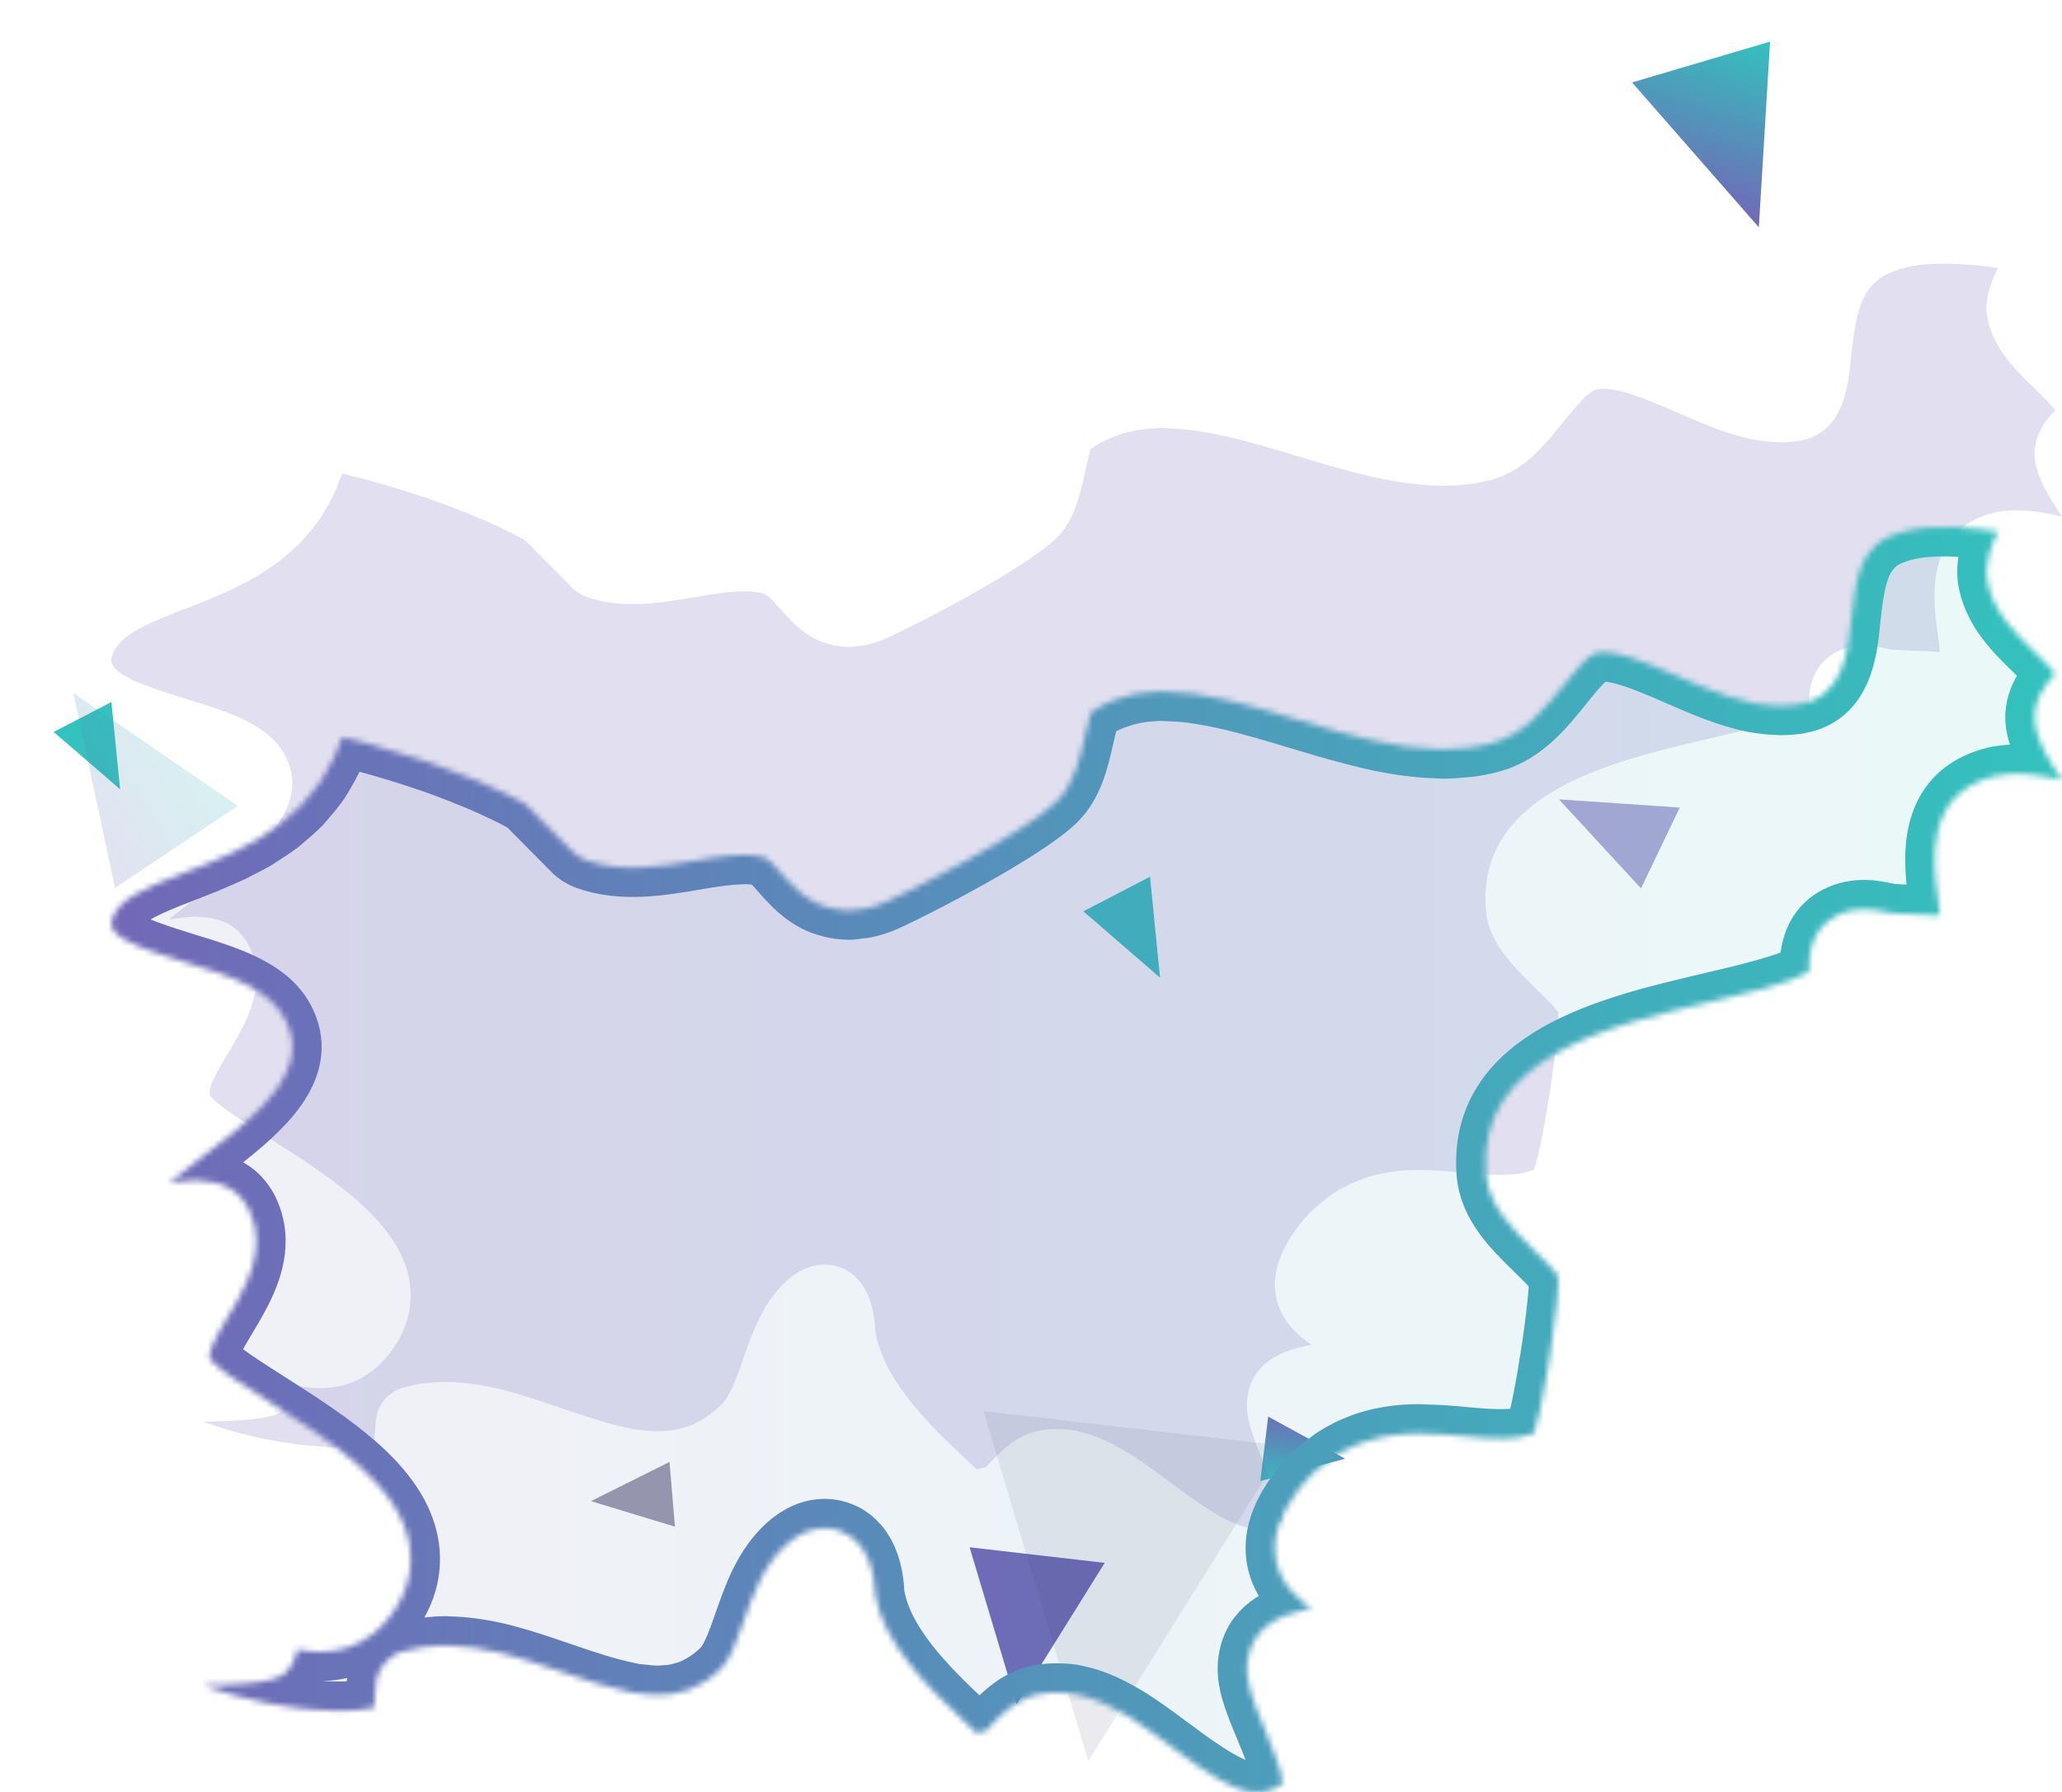
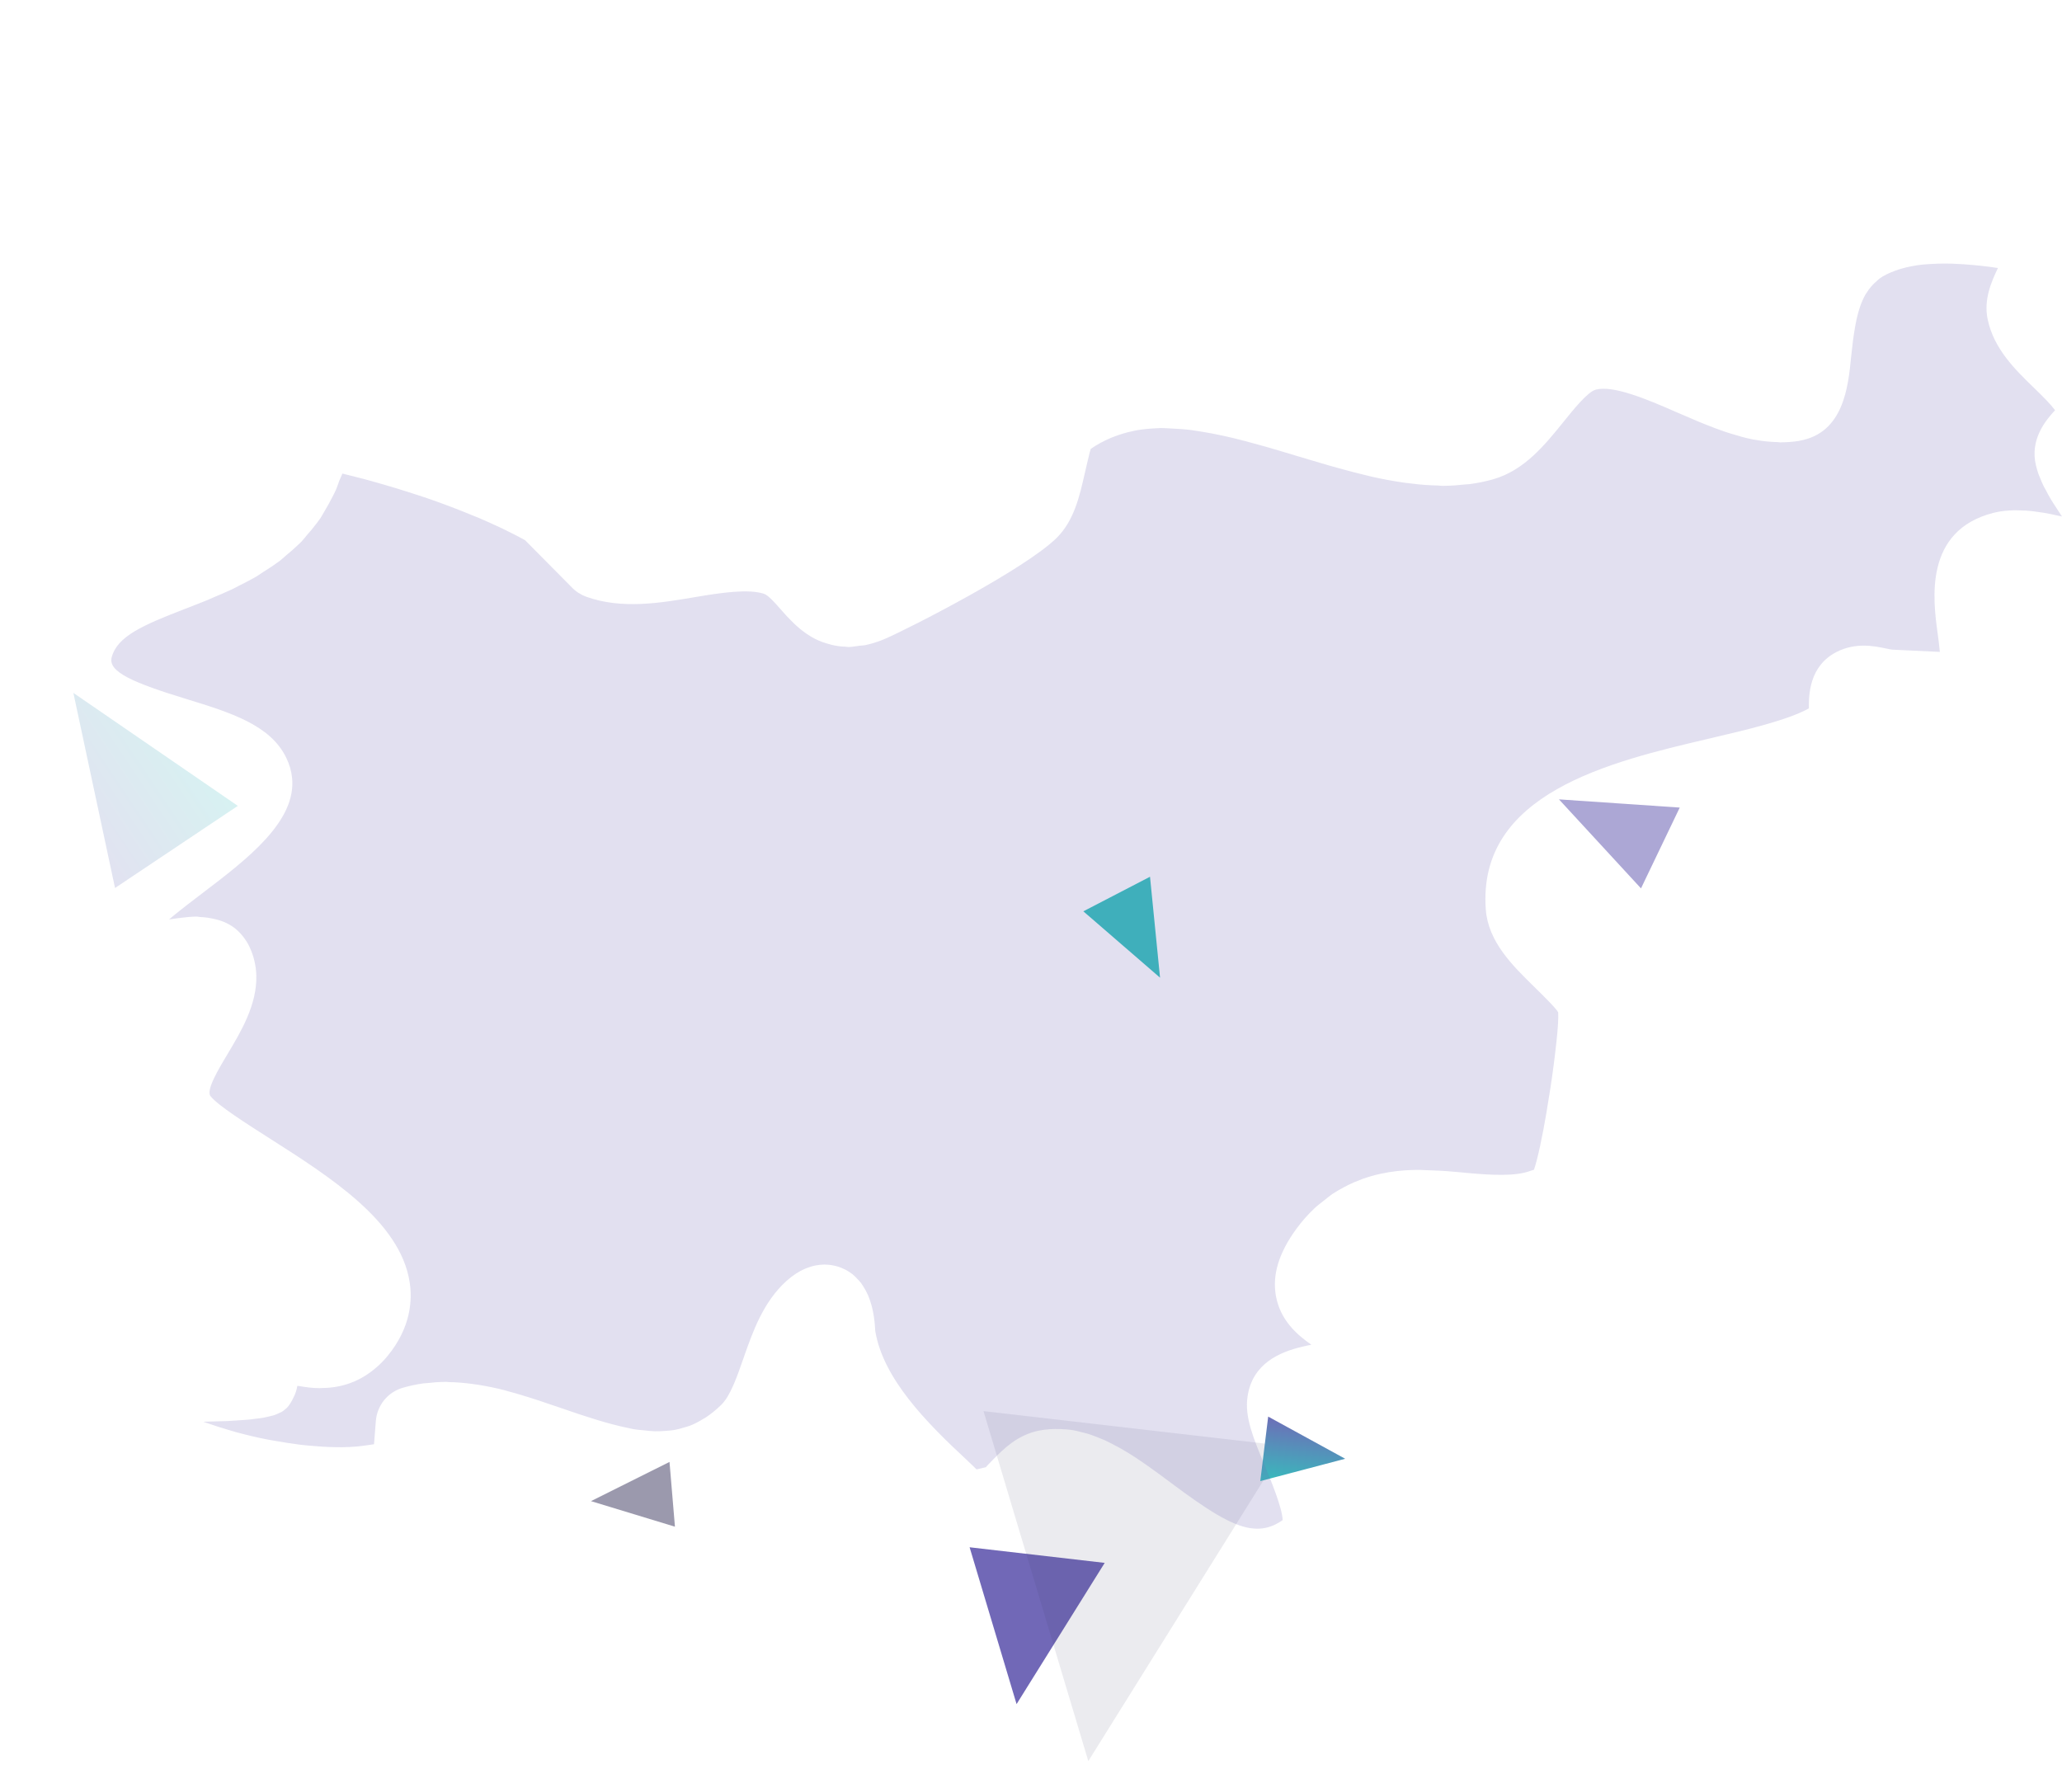
<svg xmlns="http://www.w3.org/2000/svg" width="352" height="306" viewBox="0 0 352 306" fill="none">
  <g clip-path="url(#clip0)">
    <path d="M198.029 166.924L184.934 155.594L196.316 149.692L198.029 166.924Z" fill="#33C2BD" />
    <path opacity="0.58" d="M266.127 136.48L286.746 137.882L280.131 151.679L266.127 136.48Z" fill="#7168B7" />
-     <path d="M278.611 14.079L302.168 7.107L300.249 38.811L278.611 14.079Z" fill="url(#paint0_linear)" />
-     <path d="M20.505 134.772L9.173 124.967L19.022 119.86L20.505 134.772Z" fill="#33C2BD" />
    <g opacity="0.2" filter="url(#filter0_f)">
      <path d="M12.525 118.302L40.597 137.591L19.637 151.612L12.525 118.302Z" fill="url(#paint1_linear)" />
    </g>
    <path opacity="0.5" d="M100.883 256.296L114.29 249.604L115.218 260.66L100.883 256.296Z" fill="#39345C" />
    <path d="M165.519 264.175L188.582 266.839L173.537 290.952L165.519 264.175Z" fill="#7168B7" />
    <path opacity="0.1" d="M167.889 240.929L219.358 246.874L185.783 300.685L167.889 240.929Z" fill="#39345C" />
    <g filter="url(#filter1_f)">
      <path d="M229.632 249.062L215.141 252.876L216.49 241.864L229.632 249.062Z" fill="url(#paint2_linear)" />
    </g>
    <path opacity="0.2" d="M39.259 244.215C39.618 244.318 39.951 244.42 40.316 244.523C41.963 244.971 43.681 245.382 45.437 245.734C46.02 245.856 46.603 245.933 47.186 246.042C48.474 246.266 49.762 246.478 51.05 246.638C51.172 246.657 51.281 246.67 51.396 246.683C51.903 246.747 52.396 246.785 52.896 246.83C54.338 246.965 55.754 247.054 57.125 247.08C57.548 247.087 57.978 247.093 58.388 247.093C59.279 247.08 60.105 247.042 60.836 246.978C61.406 246.933 61.944 246.856 62.47 246.779C62.931 246.715 63.457 246.657 63.847 246.58L64.162 242.594C64.373 239.941 66.2 237.685 68.756 236.941C69.936 236.602 71.108 236.352 72.287 236.191C72.473 236.166 72.678 236.166 72.864 236.147C73.883 236.025 74.902 235.948 75.921 235.941C75.985 235.941 76.036 235.929 76.094 235.929C76.279 235.929 76.459 235.967 76.632 235.973C77.946 235.993 79.259 236.108 80.56 236.281C80.951 236.333 81.323 236.384 81.701 236.441C83.156 236.678 84.604 236.967 86.046 237.339C86.296 237.409 86.539 237.48 86.789 237.55C88.045 237.89 89.288 238.255 90.538 238.653C91.012 238.806 91.499 238.96 91.98 239.12C93.306 239.556 94.633 240.011 95.959 240.466C100.214 241.94 103.918 243.145 107.276 243.818C107.539 243.876 107.814 243.953 108.077 243.991C108.718 244.113 109.314 244.145 109.942 244.209C110.557 244.28 111.179 244.35 111.781 244.369C112.48 244.388 113.159 244.343 113.832 244.286C114.159 244.254 114.498 244.241 114.806 244.196C115.581 244.074 116.324 243.876 117.074 243.639C117.273 243.568 117.484 243.523 117.689 243.453C118.49 243.151 119.266 242.741 120.041 242.261C120.176 242.171 120.317 242.126 120.451 242.03C121.355 241.434 122.239 240.722 123.117 239.864C124.668 238.358 125.802 235.102 126.898 231.955C128.475 227.443 130.25 222.329 134.255 218.708C135.331 217.734 136.376 217.08 137.369 216.645C137.42 216.619 137.485 216.606 137.529 216.581C138.683 216.1 139.753 215.914 140.695 215.908C140.695 215.908 140.733 215.901 140.746 215.901C140.746 215.901 140.798 215.908 140.823 215.908C141.048 215.908 141.272 215.927 141.49 215.946C141.631 215.959 141.765 215.972 141.913 215.997C142.162 216.036 142.374 216.087 142.598 216.132C142.912 216.209 143.239 216.318 143.566 216.446C143.611 216.459 143.675 216.478 143.713 216.497C143.733 216.504 143.745 216.517 143.758 216.523C144.303 216.741 144.848 217.049 145.392 217.459C145.424 217.484 145.463 217.503 145.501 217.529C145.815 217.779 146.116 218.093 146.424 218.426C146.603 218.619 146.796 218.805 146.949 219.01C147.071 219.157 147.167 219.336 147.283 219.497C147.622 220.009 147.911 220.535 148.148 221.08C148.167 221.125 148.186 221.176 148.212 221.214C149.199 223.573 149.353 226.066 149.41 227.226C150.743 235.371 158.138 242.863 164.976 249.214C165.655 249.849 166.225 250.4 166.7 250.88C167.167 250.758 167.699 250.637 168.308 250.502C168.321 250.425 169.083 249.656 169.583 249.144C171.301 247.407 173.64 245.029 177.305 244.267C178.555 244.01 179.772 243.953 180.977 243.991C181.708 244.017 182.445 244.061 183.162 244.183C183.649 244.26 184.124 244.395 184.604 244.516C185.04 244.625 185.482 244.722 185.905 244.863C186.379 245.01 186.853 245.202 187.328 245.382C187.757 245.548 188.199 245.728 188.622 245.914C189.058 246.119 189.5 246.337 189.936 246.567C190.397 246.804 190.865 247.055 191.32 247.311C191.717 247.535 192.102 247.766 192.499 248.003C193.018 248.317 193.531 248.657 194.044 248.99C194.37 249.201 194.697 249.413 195.018 249.643C195.646 250.066 196.267 250.522 196.889 250.97C197.094 251.118 197.305 251.265 197.523 251.419C198.35 252.021 199.176 252.637 199.997 253.252C206.136 257.847 210.128 260.378 213.384 260.904C213.525 260.929 213.659 260.93 213.8 260.949C214.973 261.083 216.062 260.955 217.113 260.538C217.177 260.513 217.241 260.494 217.299 260.468C217.85 260.231 218.401 259.93 218.959 259.539C218.901 257.437 216.876 252.566 215.864 250.124C213.947 245.535 212.448 241.908 212.961 238.479C213.774 232.788 218.478 230.84 222.297 229.93C222.842 229.795 223.367 229.693 223.861 229.597C221.445 227.911 218.555 225.437 217.805 221.24C217.164 217.651 218.312 213.902 221.311 209.794C222.285 208.467 223.31 207.326 224.367 206.327C224.899 205.814 225.463 205.41 226.021 204.968C226.54 204.564 227.052 204.122 227.584 203.77C228.187 203.372 228.795 203.039 229.41 202.706C229.987 202.404 230.538 202.116 231.102 201.879C231.596 201.667 232.089 201.469 232.576 201.289C236.806 199.79 240.574 199.745 242.381 199.745C242.624 199.745 242.874 199.77 243.111 199.777C243.624 199.783 244.117 199.815 244.624 199.835C245.348 199.867 246.078 199.892 246.802 199.943C248.026 200.033 249.206 200.142 250.34 200.251C254.601 200.655 258.722 200.853 261.157 199.937C261.388 199.841 261.669 199.809 261.868 199.7C262.509 197.809 263.297 194.047 264.002 189.907C264.073 189.529 264.124 189.145 264.182 188.767C264.355 187.741 264.527 186.716 264.681 185.684C265.091 182.986 265.431 180.352 265.668 178.122C265.681 178.019 265.7 177.897 265.707 177.795C265.95 175.507 266.066 173.706 265.989 172.84C265.758 172.27 263.265 169.822 261.779 168.361C258.151 164.804 254.05 160.767 253.64 155.306C252.153 135.401 274.928 130.062 291.551 126.153C298.235 124.589 305.117 122.974 308.789 120.949C308.77 118.699 308.808 113.732 313.512 111.316C316.806 109.637 320.01 110.31 321.92 110.714C322.009 110.733 322.093 110.746 322.195 110.765C322.471 110.829 322.759 110.9 323.028 110.919L331.147 111.303C331.058 110.265 330.897 109.06 330.769 108.125C329.994 102.44 328.379 90.622 340.279 87.565C341.08 87.36 341.958 87.226 342.868 87.168C343.663 87.104 344.509 87.123 345.361 87.162C345.476 87.162 345.579 87.162 345.701 87.162C346.527 87.213 347.405 87.322 348.289 87.463C348.494 87.489 348.693 87.514 348.905 87.552C349.68 87.681 350.494 87.854 351.308 88.04C351.545 88.097 351.769 88.129 352 88.181C351.962 88.123 351.942 88.084 351.904 88.04C351.468 87.399 351.129 86.848 350.763 86.296C350.539 85.925 350.257 85.527 350.065 85.188C349.731 84.636 349.501 84.175 349.251 83.701C349.11 83.438 348.924 83.137 348.808 82.887C348.565 82.394 348.405 81.964 348.238 81.541C348.168 81.381 348.078 81.182 348.02 81.035C347.828 80.477 347.674 79.971 347.565 79.516C346.463 75.068 349.2 71.781 350.814 70.037C349.917 68.839 348.437 67.403 347.251 66.256C344.028 63.129 340.369 59.578 339.318 54.554C338.581 51.151 339.972 48.055 341.061 45.761C338.965 45.428 337.062 45.255 335.223 45.12C334.608 45.075 334.012 45.05 333.422 45.024C332.083 44.979 330.846 44.998 329.655 45.075C329.155 45.107 328.629 45.126 328.168 45.178C328.168 45.178 328.129 45.184 328.104 45.184C326.841 45.325 325.7 45.556 324.662 45.85C324.271 45.959 323.913 46.075 323.567 46.203C322.522 46.588 321.567 47.03 320.805 47.594C320.664 47.703 320.555 47.831 320.414 47.946C319.715 48.536 319.126 49.215 318.652 49.984C318.587 50.074 318.523 50.144 318.478 50.234C318.44 50.298 318.414 50.362 318.376 50.414C317.94 51.208 317.601 52.086 317.325 52.996C317.197 53.419 317.088 53.874 316.972 54.336C316.857 54.842 316.761 55.361 316.665 55.887C316.409 57.367 316.197 58.982 316.011 60.834C315.505 66.064 314.717 73.947 307.168 75.254C307.142 75.26 307.117 75.273 307.091 75.28L307.065 75.286C306.104 75.44 305.136 75.504 304.188 75.517C304.098 75.517 304.028 75.536 303.945 75.536C303.791 75.536 303.624 75.491 303.477 75.485C302.253 75.459 301.022 75.344 299.811 75.119C299.638 75.087 299.459 75.075 299.286 75.043C298.004 74.786 296.735 74.427 295.454 74.03C295.133 73.927 294.813 73.832 294.492 73.723C293.281 73.312 292.077 72.851 290.878 72.364C290.487 72.216 290.116 72.05 289.737 71.896C288.558 71.402 287.399 70.902 286.239 70.396C281.029 68.102 275.37 65.75 272.416 66.525C271.038 66.884 268.648 69.864 266.899 72.03C263.771 75.908 260.221 80.317 254.896 81.829C253.557 82.214 252.192 82.483 250.827 82.662C250.564 82.695 250.288 82.695 250.026 82.72C248.885 82.849 247.751 82.932 246.597 82.945C246.508 82.945 246.424 82.957 246.335 82.957H246.328C246.059 82.957 245.783 82.906 245.514 82.893C244.034 82.868 242.528 82.759 241.016 82.566C240.509 82.502 240.003 82.451 239.491 82.38C237.715 82.111 235.934 81.791 234.146 81.381C233.883 81.323 233.621 81.246 233.358 81.189C231.705 80.791 230.064 80.368 228.417 79.907C227.853 79.747 227.289 79.593 226.726 79.433C224.995 78.933 223.278 78.42 221.56 77.901C219.779 77.356 217.965 76.818 216.171 76.299C215.697 76.164 215.236 76.042 214.761 75.908C213.352 75.51 211.942 75.139 210.551 74.799C210.013 74.671 209.487 74.555 208.955 74.434C207.648 74.139 206.347 73.896 205.072 73.691C204.521 73.594 203.97 73.511 203.419 73.434C202.143 73.274 200.9 73.197 199.676 73.146C199.176 73.133 198.651 73.069 198.151 73.081C197.895 73.081 197.664 73.113 197.401 73.12C196.293 73.171 195.197 73.267 194.133 73.447C193.858 73.498 193.595 73.562 193.332 73.613C192.307 73.831 191.32 74.12 190.34 74.492C190.09 74.594 189.821 74.677 189.571 74.793C188.404 75.293 187.276 75.888 186.193 76.651C186.052 77.016 185.476 79.548 185.123 81.06C184.284 84.758 183.323 88.956 180.343 91.878C174.774 97.3 155.319 107.221 151.166 109.035C149.993 109.541 148.878 109.894 147.783 110.131C147.379 110.22 147.014 110.208 146.623 110.265C146.027 110.342 145.431 110.464 144.848 110.464C144.783 110.464 144.732 110.451 144.681 110.451C144.566 110.445 144.47 110.425 144.361 110.419C143.534 110.393 142.759 110.285 142.034 110.112C141.932 110.086 141.836 110.06 141.733 110.028C140.804 109.791 139.945 109.49 139.164 109.093C137.19 108.08 135.671 106.651 134.428 105.318C134.376 105.26 134.325 105.209 134.28 105.164C133.902 104.76 133.55 104.356 133.223 103.985C132.191 102.806 131.121 101.594 130.365 101.364C127.738 100.537 123.265 101.158 118.593 101.959C112.781 102.94 106.18 104.074 100.086 101.889C99.15 101.549 98.298 100.998 97.606 100.28C97.42 100.082 96.542 99.204 95.44 98.088C93.499 96.134 90.82 93.436 89.621 92.218C87.193 90.892 84.591 89.654 81.874 88.488C81.4 88.283 80.874 88.091 80.374 87.879C78.035 86.912 75.626 85.995 73.114 85.13C72.601 84.957 72.063 84.778 71.537 84.605C68.897 83.733 66.18 82.906 63.393 82.131C62.97 82.009 62.553 81.9 62.13 81.785C60.925 81.458 59.663 81.169 58.439 80.855C58.298 81.291 58.087 81.637 57.926 82.06C57.741 82.56 57.574 83.098 57.369 83.579C57.177 84.028 56.952 84.438 56.734 84.861C56.344 85.649 55.927 86.386 55.498 87.11C55.222 87.553 54.985 88.046 54.703 88.469C54.485 88.783 54.248 89.071 54.024 89.385C53.524 90.065 52.986 90.693 52.435 91.315C52.095 91.706 51.794 92.128 51.448 92.494C51.236 92.712 51.012 92.904 50.781 93.122C50.166 93.724 49.532 94.256 48.884 94.788C48.5 95.115 48.141 95.474 47.737 95.775C47.551 95.916 47.346 96.05 47.161 96.185C46.449 96.71 45.706 97.166 44.969 97.64C44.565 97.897 44.168 98.191 43.758 98.441C43.611 98.531 43.457 98.601 43.309 98.691C42.483 99.159 41.656 99.569 40.829 99.986C40.432 100.178 40.041 100.415 39.637 100.607C39.535 100.658 39.439 100.697 39.323 100.742C38.362 101.19 37.407 101.6 36.459 101.991C36.158 102.12 35.856 102.267 35.555 102.389C35.504 102.408 35.446 102.434 35.395 102.459C34.12 102.978 32.864 103.459 31.665 103.927C24.469 106.708 20.009 108.599 19.061 112.246C18.42 114.745 22.88 116.61 31.883 119.366C39.253 121.634 46.219 123.769 48.891 129.434C49.423 130.549 49.737 131.652 49.852 132.722C50.685 140.239 42.149 146.725 34.498 152.538C32.787 153.839 30.57 155.53 28.852 156.979C29.403 156.896 30.006 156.812 30.634 156.735C31.691 156.601 32.716 156.492 33.626 156.492C33.806 156.492 33.921 156.556 34.094 156.562C34.998 156.594 35.895 156.729 36.773 156.947C37.048 157.024 37.337 157.082 37.587 157.171C39.054 157.652 40.4 158.498 41.47 159.869C41.938 160.465 42.303 161.049 42.54 161.548C43.354 163.253 43.719 164.939 43.758 166.592C43.88 171.559 41.086 176.218 38.907 179.858C37.318 182.505 35.145 186.132 35.927 187.139C37.145 188.709 42.04 191.823 45.969 194.329C56.427 200.988 68.276 208.531 69.922 218.843C70.416 221.926 70.166 226.623 66.187 231.481C65.437 232.41 64.604 233.212 63.719 233.91C60.881 236.185 57.785 236.992 54.748 236.992C54.735 236.992 54.735 236.992 54.735 236.992C54.735 236.992 54.645 237.005 54.6 237.005C53.389 237.005 52.197 236.852 51.031 236.64C50.935 236.621 50.845 236.64 50.755 236.621C50.647 237.307 50.429 237.973 50.115 238.582C49.942 238.935 49.775 239.249 49.589 239.556C49.577 239.575 49.557 239.601 49.544 239.62C49.378 239.889 49.198 240.139 48.974 240.37C48.897 240.453 48.788 240.511 48.711 240.588C48.525 240.748 48.333 240.915 48.09 241.062C47.949 241.139 47.744 241.21 47.584 241.287C47.334 241.402 47.096 241.524 46.782 241.626C46.545 241.703 46.212 241.761 45.93 241.838C45.59 241.915 45.283 241.998 44.892 242.068C44.501 242.139 44.014 242.19 43.566 242.241C43.143 242.299 42.752 242.357 42.258 242.395C41.688 242.446 40.989 242.485 40.31 242.53C39.798 242.562 39.323 242.6 38.734 242.626C37.907 242.658 36.933 242.677 35.959 242.703C35.53 242.715 35.177 242.729 34.716 242.741C34.921 242.818 35.132 242.889 35.344 242.966C36.587 243.401 37.888 243.812 39.259 244.215Z" fill="#7168B7" />
    <mask id="path-11-inside-1" fill="white">
      <path d="M39.259 289.215C39.618 289.318 39.951 289.42 40.316 289.523C41.963 289.971 43.681 290.382 45.437 290.734C46.02 290.856 46.603 290.933 47.186 291.042C48.474 291.266 49.762 291.478 51.05 291.638C51.172 291.657 51.281 291.67 51.396 291.683C51.903 291.747 52.396 291.785 52.896 291.83C54.338 291.965 55.754 292.054 57.125 292.08C57.548 292.087 57.978 292.093 58.388 292.093C59.279 292.08 60.105 292.042 60.836 291.978C61.406 291.933 61.944 291.856 62.47 291.779C62.931 291.715 63.457 291.657 63.847 291.58L64.162 287.594C64.373 284.941 66.2 282.685 68.756 281.941C69.936 281.602 71.108 281.352 72.287 281.191C72.473 281.166 72.678 281.166 72.864 281.147C73.883 281.025 74.902 280.948 75.921 280.941C75.985 280.941 76.036 280.929 76.094 280.929C76.279 280.929 76.459 280.967 76.632 280.973C77.946 280.993 79.259 281.108 80.56 281.281C80.951 281.333 81.323 281.384 81.701 281.441C83.156 281.678 84.604 281.967 86.046 282.339C86.296 282.409 86.539 282.48 86.789 282.55C88.045 282.89 89.288 283.255 90.538 283.653C91.012 283.806 91.499 283.96 91.98 284.12C93.306 284.556 94.633 285.011 95.959 285.466C100.214 286.94 103.918 288.145 107.276 288.818C107.539 288.876 107.814 288.953 108.077 288.991C108.718 289.113 109.314 289.145 109.942 289.209C110.557 289.28 111.179 289.35 111.781 289.369C112.48 289.388 113.159 289.343 113.832 289.286C114.159 289.254 114.498 289.241 114.806 289.196C115.581 289.074 116.324 288.876 117.074 288.639C117.273 288.568 117.484 288.523 117.689 288.453C118.49 288.151 119.266 287.741 120.041 287.261C120.176 287.171 120.317 287.126 120.451 287.03C121.355 286.434 122.239 285.722 123.117 284.864C124.668 283.358 125.802 280.102 126.898 276.955C128.475 272.443 130.25 267.329 134.255 263.708C135.331 262.734 136.376 262.08 137.369 261.645C137.42 261.619 137.485 261.606 137.529 261.581C138.683 261.1 139.753 260.914 140.695 260.908C140.695 260.908 140.733 260.901 140.746 260.901C140.746 260.901 140.798 260.908 140.823 260.908C141.048 260.908 141.272 260.927 141.49 260.946C141.631 260.959 141.765 260.972 141.913 260.997C142.162 261.036 142.374 261.087 142.598 261.132C142.912 261.209 143.239 261.318 143.566 261.446C143.611 261.459 143.675 261.478 143.713 261.497C143.733 261.504 143.745 261.517 143.758 261.523C144.303 261.741 144.848 262.049 145.392 262.459C145.424 262.484 145.463 262.503 145.501 262.529C145.815 262.779 146.116 263.093 146.424 263.426C146.603 263.619 146.796 263.805 146.949 264.01C147.071 264.157 147.167 264.336 147.283 264.497C147.622 265.009 147.911 265.535 148.148 266.08C148.167 266.125 148.186 266.176 148.212 266.214C149.199 268.573 149.353 271.066 149.41 272.226C150.743 280.371 158.138 287.863 164.976 294.214C165.655 294.849 166.225 295.4 166.7 295.88C167.167 295.758 167.699 295.637 168.308 295.502C168.321 295.425 169.083 294.656 169.583 294.144C171.301 292.407 173.64 290.029 177.305 289.267C178.555 289.01 179.772 288.953 180.977 288.991C181.708 289.017 182.445 289.061 183.162 289.183C183.649 289.26 184.124 289.395 184.604 289.516C185.04 289.625 185.482 289.722 185.905 289.863C186.379 290.01 186.853 290.202 187.328 290.382C187.757 290.548 188.199 290.728 188.622 290.914C189.058 291.119 189.5 291.337 189.936 291.567C190.397 291.804 190.865 292.055 191.32 292.311C191.717 292.535 192.102 292.766 192.499 293.003C193.018 293.317 193.531 293.657 194.044 293.99C194.37 294.201 194.697 294.413 195.018 294.643C195.646 295.066 196.267 295.522 196.889 295.97C197.094 296.118 197.305 296.265 197.523 296.419C198.35 297.021 199.176 297.637 199.997 298.252C206.136 302.847 210.128 305.378 213.384 305.904C213.525 305.929 213.659 305.93 213.8 305.949C214.973 306.083 216.062 305.955 217.113 305.538C217.177 305.513 217.241 305.494 217.299 305.468C217.85 305.231 218.401 304.93 218.959 304.539C218.901 302.437 216.876 297.566 215.864 295.124C213.947 290.535 212.448 286.908 212.961 283.479C213.774 277.788 218.478 275.84 222.297 274.93C222.842 274.795 223.367 274.693 223.861 274.597C221.445 272.911 218.555 270.437 217.805 266.24C217.164 262.651 218.312 258.902 221.311 254.794C222.285 253.467 223.31 252.326 224.367 251.327C224.899 250.814 225.463 250.41 226.021 249.968C226.54 249.564 227.052 249.122 227.584 248.77C228.187 248.372 228.795 248.039 229.41 247.706C229.987 247.404 230.538 247.116 231.102 246.879C231.596 246.667 232.089 246.469 232.576 246.289C236.806 244.79 240.574 244.745 242.381 244.745C242.624 244.745 242.874 244.77 243.111 244.777C243.624 244.783 244.117 244.815 244.624 244.835C245.348 244.867 246.078 244.892 246.802 244.943C248.026 245.033 249.206 245.142 250.34 245.251C254.601 245.655 258.722 245.853 261.157 244.937C261.388 244.841 261.669 244.809 261.868 244.7C262.509 242.809 263.297 239.047 264.002 234.907C264.073 234.529 264.124 234.145 264.182 233.767C264.355 232.741 264.527 231.716 264.681 230.684C265.091 227.986 265.431 225.352 265.668 223.122C265.681 223.019 265.7 222.897 265.707 222.795C265.95 220.507 266.066 218.706 265.989 217.84C265.758 217.27 263.265 214.822 261.779 213.361C258.151 209.804 254.05 205.767 253.64 200.306C252.153 180.401 274.928 175.062 291.551 171.153C298.235 169.589 305.117 167.974 308.789 165.949C308.77 163.699 308.808 158.732 313.512 156.316C316.806 154.637 320.01 155.31 321.92 155.714C322.009 155.733 322.093 155.746 322.195 155.765C322.471 155.829 322.759 155.9 323.028 155.919L331.147 156.303C331.058 155.265 330.897 154.06 330.769 153.125C329.994 147.44 328.379 135.622 340.279 132.565C341.08 132.36 341.958 132.226 342.868 132.168C343.663 132.104 344.509 132.123 345.361 132.162C345.476 132.162 345.579 132.162 345.701 132.162C346.527 132.213 347.405 132.322 348.289 132.463C348.494 132.489 348.693 132.514 348.905 132.552C349.68 132.681 350.494 132.854 351.308 133.039C351.545 133.097 351.769 133.129 352 133.181C351.962 133.123 351.942 133.084 351.904 133.039C351.468 132.399 351.129 131.848 350.763 131.296C350.539 130.925 350.257 130.527 350.065 130.187C349.731 129.636 349.501 129.175 349.251 128.701C349.11 128.438 348.924 128.137 348.808 127.887C348.565 127.394 348.405 126.964 348.238 126.541C348.168 126.381 348.078 126.182 348.02 126.035C347.828 125.477 347.674 124.971 347.565 124.516C346.463 120.068 349.2 116.781 350.814 115.037C349.917 113.839 348.437 112.403 347.251 111.256C344.028 108.129 340.369 104.578 339.318 99.554C338.581 96.151 339.972 93.055 341.061 90.761C338.965 90.427 337.062 90.255 335.223 90.12C334.608 90.075 334.012 90.049 333.422 90.024C332.083 89.979 330.846 89.998 329.655 90.075C329.155 90.107 328.629 90.126 328.168 90.178C328.168 90.178 328.129 90.184 328.104 90.184C326.841 90.325 325.7 90.556 324.662 90.85C324.271 90.959 323.913 91.075 323.567 91.203C322.522 91.588 321.567 92.03 320.805 92.594C320.664 92.703 320.555 92.831 320.414 92.946C319.715 93.536 319.126 94.215 318.652 94.984C318.587 95.074 318.523 95.144 318.478 95.234C318.44 95.298 318.414 95.362 318.376 95.414C317.94 96.208 317.601 97.086 317.325 97.996C317.197 98.419 317.088 98.874 316.972 99.336C316.857 99.842 316.761 100.361 316.665 100.887C316.409 102.367 316.197 103.982 316.011 105.834C315.505 111.064 314.717 118.947 307.168 120.254C307.142 120.26 307.117 120.273 307.091 120.28L307.065 120.286C306.104 120.44 305.136 120.504 304.188 120.517C304.098 120.517 304.028 120.536 303.945 120.536C303.791 120.536 303.624 120.491 303.477 120.485C302.253 120.459 301.022 120.344 299.811 120.119C299.638 120.087 299.459 120.075 299.286 120.043C298.004 119.786 296.735 119.427 295.454 119.03C295.133 118.927 294.813 118.832 294.492 118.723C293.281 118.312 292.077 117.851 290.878 117.364C290.487 117.216 290.116 117.05 289.737 116.896C288.558 116.402 287.399 115.902 286.239 115.396C281.029 113.102 275.37 110.75 272.416 111.525C271.038 111.884 268.648 114.864 266.899 117.03C263.771 120.908 260.221 125.317 254.896 126.829C253.557 127.214 252.192 127.483 250.827 127.663C250.564 127.695 250.288 127.695 250.026 127.72C248.885 127.849 247.751 127.932 246.597 127.945C246.508 127.945 246.424 127.957 246.335 127.957H246.328C246.059 127.957 245.783 127.906 245.514 127.893C244.034 127.868 242.528 127.759 241.016 127.566C240.509 127.502 240.003 127.451 239.491 127.381C237.715 127.111 235.934 126.791 234.146 126.381C233.883 126.323 233.621 126.246 233.358 126.189C231.705 125.791 230.064 125.368 228.417 124.907C227.853 124.747 227.289 124.593 226.726 124.433C224.995 123.933 223.278 123.42 221.56 122.901C219.779 122.356 217.965 121.818 216.171 121.299C215.697 121.164 215.236 121.042 214.761 120.908C213.352 120.51 211.942 120.139 210.551 119.799C210.013 119.671 209.487 119.555 208.955 119.434C207.648 119.139 206.347 118.896 205.072 118.69C204.521 118.594 203.97 118.511 203.419 118.434C202.143 118.274 200.9 118.197 199.676 118.146C199.176 118.133 198.651 118.069 198.151 118.081C197.895 118.081 197.664 118.113 197.401 118.12C196.293 118.171 195.197 118.267 194.133 118.447C193.858 118.498 193.595 118.562 193.332 118.613C192.307 118.831 191.32 119.12 190.34 119.492C190.09 119.594 189.821 119.677 189.571 119.793C188.404 120.293 187.276 120.889 186.193 121.651C186.052 122.016 185.476 124.548 185.123 126.06C184.284 129.758 183.323 133.956 180.343 136.878C174.774 142.3 155.319 152.221 151.166 154.035C149.993 154.541 148.878 154.894 147.783 155.131C147.379 155.22 147.014 155.208 146.623 155.265C146.027 155.342 145.431 155.464 144.848 155.464C144.783 155.464 144.732 155.451 144.681 155.451C144.566 155.445 144.47 155.425 144.361 155.419C143.534 155.393 142.759 155.285 142.034 155.112C141.932 155.086 141.836 155.06 141.733 155.028C140.804 154.791 139.945 154.49 139.164 154.093C137.19 153.08 135.671 151.651 134.428 150.318C134.376 150.26 134.325 150.209 134.28 150.164C133.902 149.76 133.55 149.356 133.223 148.985C132.191 147.806 131.121 146.594 130.365 146.364C127.738 145.537 123.265 146.158 118.593 146.959C112.781 147.94 106.18 149.074 100.086 146.889C99.15 146.549 98.298 145.998 97.606 145.28C97.42 145.082 96.542 144.204 95.44 143.088C93.499 141.134 90.82 138.436 89.621 137.218C87.193 135.892 84.591 134.655 81.874 133.488C81.4 133.283 80.874 133.091 80.374 132.879C78.035 131.912 75.626 130.995 73.114 130.13C72.601 129.957 72.063 129.778 71.537 129.605C68.897 128.733 66.18 127.906 63.393 127.131C62.97 127.009 62.553 126.9 62.13 126.785C60.925 126.458 59.663 126.169 58.439 125.855C58.298 126.291 58.087 126.637 57.926 127.06C57.741 127.56 57.574 128.098 57.369 128.579C57.177 129.028 56.952 129.438 56.734 129.861C56.344 130.649 55.927 131.386 55.498 132.11C55.222 132.553 54.985 133.046 54.703 133.469C54.485 133.783 54.248 134.071 54.024 134.385C53.524 135.065 52.986 135.693 52.435 136.315C52.095 136.706 51.794 137.128 51.448 137.494C51.236 137.712 51.012 137.904 50.781 138.122C50.166 138.724 49.532 139.256 48.884 139.788C48.5 140.115 48.141 140.474 47.737 140.775C47.551 140.916 47.346 141.05 47.161 141.185C46.449 141.711 45.706 142.166 44.969 142.64C44.565 142.896 44.168 143.191 43.758 143.441C43.611 143.531 43.457 143.601 43.309 143.691C42.483 144.159 41.656 144.569 40.829 144.986C40.432 145.178 40.041 145.415 39.637 145.607C39.535 145.658 39.439 145.697 39.323 145.742C38.362 146.19 37.407 146.6 36.459 146.991C36.158 147.12 35.856 147.267 35.555 147.389C35.504 147.408 35.446 147.434 35.395 147.459C34.12 147.978 32.864 148.459 31.665 148.927C24.469 151.708 20.009 153.599 19.061 157.246C18.42 159.745 22.88 161.61 31.883 164.366C39.253 166.634 46.219 168.769 48.891 174.434C49.423 175.549 49.737 176.652 49.852 177.722C50.685 185.239 42.149 191.725 34.498 197.538C32.787 198.839 30.57 200.53 28.852 201.979C29.403 201.896 30.006 201.812 30.634 201.735C31.691 201.601 32.716 201.492 33.626 201.492C33.806 201.492 33.921 201.556 34.094 201.562C34.998 201.594 35.895 201.729 36.773 201.947C37.048 202.024 37.337 202.082 37.587 202.171C39.054 202.652 40.4 203.498 41.47 204.869C41.938 205.465 42.303 206.049 42.54 206.548C43.354 208.253 43.719 209.939 43.758 211.592C43.88 216.559 41.086 221.218 38.907 224.858C37.318 227.505 35.145 231.132 35.927 232.139C37.145 233.709 42.04 236.823 45.969 239.329C56.427 245.988 68.276 253.531 69.922 263.843C70.416 266.926 70.166 271.623 66.187 276.481C65.437 277.41 64.604 278.212 63.719 278.91C60.881 281.185 57.785 281.992 54.748 281.992C54.735 281.992 54.735 281.992 54.735 281.992C54.735 281.992 54.645 282.005 54.6 282.005C53.389 282.005 52.197 281.852 51.031 281.64C50.935 281.621 50.845 281.64 50.755 281.621C50.647 282.307 50.429 282.973 50.115 283.582C49.942 283.935 49.775 284.249 49.589 284.556C49.577 284.575 49.557 284.601 49.544 284.62C49.378 284.889 49.198 285.139 48.974 285.37C48.897 285.453 48.788 285.511 48.711 285.588C48.525 285.748 48.333 285.915 48.09 286.062C47.949 286.139 47.744 286.21 47.584 286.287C47.334 286.402 47.096 286.524 46.782 286.626C46.545 286.703 46.212 286.761 45.93 286.838C45.59 286.915 45.283 286.998 44.892 287.068C44.501 287.139 44.014 287.19 43.566 287.241C43.143 287.299 42.752 287.357 42.258 287.395C41.688 287.446 40.989 287.485 40.31 287.53C39.798 287.562 39.323 287.6 38.734 287.626C37.907 287.658 36.933 287.677 35.959 287.703C35.53 287.715 35.177 287.729 34.716 287.741C34.921 287.818 35.132 287.889 35.344 287.966C36.587 288.401 37.888 288.812 39.259 289.215Z" />
    </mask>
-     <path d="M39.259 289.215C39.618 289.318 39.951 289.42 40.316 289.523C41.963 289.971 43.681 290.382 45.437 290.734C46.02 290.856 46.603 290.933 47.186 291.042C48.474 291.266 49.762 291.478 51.05 291.638C51.172 291.657 51.281 291.67 51.396 291.683C51.903 291.747 52.396 291.785 52.896 291.83C54.338 291.965 55.754 292.054 57.125 292.08C57.548 292.087 57.978 292.093 58.388 292.093C59.279 292.08 60.105 292.042 60.836 291.978C61.406 291.933 61.944 291.856 62.47 291.779C62.931 291.715 63.457 291.657 63.847 291.58L64.162 287.594C64.373 284.941 66.2 282.685 68.756 281.941C69.936 281.602 71.108 281.352 72.287 281.191C72.473 281.166 72.678 281.166 72.864 281.147C73.883 281.025 74.902 280.948 75.921 280.941C75.985 280.941 76.036 280.929 76.094 280.929C76.279 280.929 76.459 280.967 76.632 280.973C77.946 280.993 79.259 281.108 80.56 281.281C80.951 281.333 81.323 281.384 81.701 281.441C83.156 281.678 84.604 281.967 86.046 282.339C86.296 282.409 86.539 282.48 86.789 282.55C88.045 282.89 89.288 283.255 90.538 283.653C91.012 283.806 91.499 283.96 91.98 284.12C93.306 284.556 94.633 285.011 95.959 285.466C100.214 286.94 103.918 288.145 107.276 288.818C107.539 288.876 107.814 288.953 108.077 288.991C108.718 289.113 109.314 289.145 109.942 289.209C110.557 289.28 111.179 289.35 111.781 289.369C112.48 289.388 113.159 289.343 113.832 289.286C114.159 289.254 114.498 289.241 114.806 289.196C115.581 289.074 116.324 288.876 117.074 288.639C117.273 288.568 117.484 288.523 117.689 288.453C118.49 288.151 119.266 287.741 120.041 287.261C120.176 287.171 120.317 287.126 120.451 287.03C121.355 286.434 122.239 285.722 123.117 284.864C124.668 283.358 125.802 280.102 126.898 276.955C128.475 272.443 130.25 267.329 134.255 263.708C135.331 262.734 136.376 262.08 137.369 261.645C137.42 261.619 137.485 261.606 137.529 261.581C138.683 261.1 139.753 260.914 140.695 260.908C140.695 260.908 140.733 260.901 140.746 260.901C140.746 260.901 140.798 260.908 140.823 260.908C141.048 260.908 141.272 260.927 141.49 260.946C141.631 260.959 141.765 260.972 141.913 260.997C142.162 261.036 142.374 261.087 142.598 261.132C142.912 261.209 143.239 261.318 143.566 261.446C143.611 261.459 143.675 261.478 143.713 261.497C143.733 261.504 143.745 261.517 143.758 261.523C144.303 261.741 144.848 262.049 145.392 262.459C145.424 262.484 145.463 262.503 145.501 262.529C145.815 262.779 146.116 263.093 146.424 263.426C146.603 263.619 146.796 263.805 146.949 264.01C147.071 264.157 147.167 264.336 147.283 264.497C147.622 265.009 147.911 265.535 148.148 266.08C148.167 266.125 148.186 266.176 148.212 266.214C149.199 268.573 149.353 271.066 149.41 272.226C150.743 280.371 158.138 287.863 164.976 294.214C165.655 294.849 166.225 295.4 166.7 295.88C167.167 295.758 167.699 295.637 168.308 295.502C168.321 295.425 169.083 294.656 169.583 294.144C171.301 292.407 173.64 290.029 177.305 289.267C178.555 289.01 179.772 288.953 180.977 288.991C181.708 289.017 182.445 289.061 183.162 289.183C183.649 289.26 184.124 289.395 184.604 289.516C185.04 289.625 185.482 289.722 185.905 289.863C186.379 290.01 186.853 290.202 187.328 290.382C187.757 290.548 188.199 290.728 188.622 290.914C189.058 291.119 189.5 291.337 189.936 291.567C190.397 291.804 190.865 292.055 191.32 292.311C191.717 292.535 192.102 292.766 192.499 293.003C193.018 293.317 193.531 293.657 194.044 293.99C194.37 294.201 194.697 294.413 195.018 294.643C195.646 295.066 196.267 295.522 196.889 295.97C197.094 296.118 197.305 296.265 197.523 296.419C198.35 297.021 199.176 297.637 199.997 298.252C206.136 302.847 210.128 305.378 213.384 305.904C213.525 305.929 213.659 305.93 213.8 305.949C214.973 306.083 216.062 305.955 217.113 305.538C217.177 305.513 217.241 305.494 217.299 305.468C217.85 305.231 218.401 304.93 218.959 304.539C218.901 302.437 216.876 297.566 215.864 295.124C213.947 290.535 212.448 286.908 212.961 283.479C213.774 277.788 218.478 275.84 222.297 274.93C222.842 274.795 223.367 274.693 223.861 274.597C221.445 272.911 218.555 270.437 217.805 266.24C217.164 262.651 218.312 258.902 221.311 254.794C222.285 253.467 223.31 252.326 224.367 251.327C224.899 250.814 225.463 250.41 226.021 249.968C226.54 249.564 227.052 249.122 227.584 248.77C228.187 248.372 228.795 248.039 229.41 247.706C229.987 247.404 230.538 247.116 231.102 246.879C231.596 246.667 232.089 246.469 232.576 246.289C236.806 244.79 240.574 244.745 242.381 244.745C242.624 244.745 242.874 244.77 243.111 244.777C243.624 244.783 244.117 244.815 244.624 244.835C245.348 244.867 246.078 244.892 246.802 244.943C248.026 245.033 249.206 245.142 250.34 245.251C254.601 245.655 258.722 245.853 261.157 244.937C261.388 244.841 261.669 244.809 261.868 244.7C262.509 242.809 263.297 239.047 264.002 234.907C264.073 234.529 264.124 234.145 264.182 233.767C264.355 232.741 264.527 231.716 264.681 230.684C265.091 227.986 265.431 225.352 265.668 223.122C265.681 223.019 265.7 222.897 265.707 222.795C265.95 220.507 266.066 218.706 265.989 217.84C265.758 217.27 263.265 214.822 261.779 213.361C258.151 209.804 254.05 205.767 253.64 200.306C252.153 180.401 274.928 175.062 291.551 171.153C298.235 169.589 305.117 167.974 308.789 165.949C308.77 163.699 308.808 158.732 313.512 156.316C316.806 154.637 320.01 155.31 321.92 155.714C322.009 155.733 322.093 155.746 322.195 155.765C322.471 155.829 322.759 155.9 323.028 155.919L331.147 156.303C331.058 155.265 330.897 154.06 330.769 153.125C329.994 147.44 328.379 135.622 340.279 132.565C341.08 132.36 341.958 132.226 342.868 132.168C343.663 132.104 344.509 132.123 345.361 132.162C345.476 132.162 345.579 132.162 345.701 132.162C346.527 132.213 347.405 132.322 348.289 132.463C348.494 132.489 348.693 132.514 348.905 132.552C349.68 132.681 350.494 132.854 351.308 133.039C351.545 133.097 351.769 133.129 352 133.181C351.962 133.123 351.942 133.084 351.904 133.039C351.468 132.399 351.129 131.848 350.763 131.296C350.539 130.925 350.257 130.527 350.065 130.187C349.731 129.636 349.501 129.175 349.251 128.701C349.11 128.438 348.924 128.137 348.808 127.887C348.565 127.394 348.405 126.964 348.238 126.541C348.168 126.381 348.078 126.182 348.02 126.035C347.828 125.477 347.674 124.971 347.565 124.516C346.463 120.068 349.2 116.781 350.814 115.037C349.917 113.839 348.437 112.403 347.251 111.256C344.028 108.129 340.369 104.578 339.318 99.554C338.581 96.151 339.972 93.055 341.061 90.761C338.965 90.427 337.062 90.255 335.223 90.12C334.608 90.075 334.012 90.049 333.422 90.024C332.083 89.979 330.846 89.998 329.655 90.075C329.155 90.107 328.629 90.126 328.168 90.178C328.168 90.178 328.129 90.184 328.104 90.184C326.841 90.325 325.7 90.556 324.662 90.85C324.271 90.959 323.913 91.075 323.567 91.203C322.522 91.588 321.567 92.03 320.805 92.594C320.664 92.703 320.555 92.831 320.414 92.946C319.715 93.536 319.126 94.215 318.652 94.984C318.587 95.074 318.523 95.144 318.478 95.234C318.44 95.298 318.414 95.362 318.376 95.414C317.94 96.208 317.601 97.086 317.325 97.996C317.197 98.419 317.088 98.874 316.972 99.336C316.857 99.842 316.761 100.361 316.665 100.887C316.409 102.367 316.197 103.982 316.011 105.834C315.505 111.064 314.717 118.947 307.168 120.254C307.142 120.26 307.117 120.273 307.091 120.28L307.065 120.286C306.104 120.44 305.136 120.504 304.188 120.517C304.098 120.517 304.028 120.536 303.945 120.536C303.791 120.536 303.624 120.491 303.477 120.485C302.253 120.459 301.022 120.344 299.811 120.119C299.638 120.087 299.459 120.075 299.286 120.043C298.004 119.786 296.735 119.427 295.454 119.03C295.133 118.927 294.813 118.832 294.492 118.723C293.281 118.312 292.077 117.851 290.878 117.364C290.487 117.216 290.116 117.05 289.737 116.896C288.558 116.402 287.399 115.902 286.239 115.396C281.029 113.102 275.37 110.75 272.416 111.525C271.038 111.884 268.648 114.864 266.899 117.03C263.771 120.908 260.221 125.317 254.896 126.829C253.557 127.214 252.192 127.483 250.827 127.663C250.564 127.695 250.288 127.695 250.026 127.72C248.885 127.849 247.751 127.932 246.597 127.945C246.508 127.945 246.424 127.957 246.335 127.957H246.328C246.059 127.957 245.783 127.906 245.514 127.893C244.034 127.868 242.528 127.759 241.016 127.566C240.509 127.502 240.003 127.451 239.491 127.381C237.715 127.111 235.934 126.791 234.146 126.381C233.883 126.323 233.621 126.246 233.358 126.189C231.705 125.791 230.064 125.368 228.417 124.907C227.853 124.747 227.289 124.593 226.726 124.433C224.995 123.933 223.278 123.42 221.56 122.901C219.779 122.356 217.965 121.818 216.171 121.299C215.697 121.164 215.236 121.042 214.761 120.908C213.352 120.51 211.942 120.139 210.551 119.799C210.013 119.671 209.487 119.555 208.955 119.434C207.648 119.139 206.347 118.896 205.072 118.69C204.521 118.594 203.97 118.511 203.419 118.434C202.143 118.274 200.9 118.197 199.676 118.146C199.176 118.133 198.651 118.069 198.151 118.081C197.895 118.081 197.664 118.113 197.401 118.12C196.293 118.171 195.197 118.267 194.133 118.447C193.858 118.498 193.595 118.562 193.332 118.613C192.307 118.831 191.32 119.12 190.34 119.492C190.09 119.594 189.821 119.677 189.571 119.793C188.404 120.293 187.276 120.889 186.193 121.651C186.052 122.016 185.476 124.548 185.123 126.06C184.284 129.758 183.323 133.956 180.343 136.878C174.774 142.3 155.319 152.221 151.166 154.035C149.993 154.541 148.878 154.894 147.783 155.131C147.379 155.22 147.014 155.208 146.623 155.265C146.027 155.342 145.431 155.464 144.848 155.464C144.783 155.464 144.732 155.451 144.681 155.451C144.566 155.445 144.47 155.425 144.361 155.419C143.534 155.393 142.759 155.285 142.034 155.112C141.932 155.086 141.836 155.06 141.733 155.028C140.804 154.791 139.945 154.49 139.164 154.093C137.19 153.08 135.671 151.651 134.428 150.318C134.376 150.26 134.325 150.209 134.28 150.164C133.902 149.76 133.55 149.356 133.223 148.985C132.191 147.806 131.121 146.594 130.365 146.364C127.738 145.537 123.265 146.158 118.593 146.959C112.781 147.94 106.18 149.074 100.086 146.889C99.15 146.549 98.298 145.998 97.606 145.28C97.42 145.082 96.542 144.204 95.44 143.088C93.499 141.134 90.82 138.436 89.621 137.218C87.193 135.892 84.591 134.655 81.874 133.488C81.4 133.283 80.874 133.091 80.374 132.879C78.035 131.912 75.626 130.995 73.114 130.13C72.601 129.957 72.063 129.778 71.537 129.605C68.897 128.733 66.18 127.906 63.393 127.131C62.97 127.009 62.553 126.9 62.13 126.785C60.925 126.458 59.663 126.169 58.439 125.855C58.298 126.291 58.087 126.637 57.926 127.06C57.741 127.56 57.574 128.098 57.369 128.579C57.177 129.028 56.952 129.438 56.734 129.861C56.344 130.649 55.927 131.386 55.498 132.11C55.222 132.553 54.985 133.046 54.703 133.469C54.485 133.783 54.248 134.071 54.024 134.385C53.524 135.065 52.986 135.693 52.435 136.315C52.095 136.706 51.794 137.128 51.448 137.494C51.236 137.712 51.012 137.904 50.781 138.122C50.166 138.724 49.532 139.256 48.884 139.788C48.5 140.115 48.141 140.474 47.737 140.775C47.551 140.916 47.346 141.05 47.161 141.185C46.449 141.711 45.706 142.166 44.969 142.64C44.565 142.896 44.168 143.191 43.758 143.441C43.611 143.531 43.457 143.601 43.309 143.691C42.483 144.159 41.656 144.569 40.829 144.986C40.432 145.178 40.041 145.415 39.637 145.607C39.535 145.658 39.439 145.697 39.323 145.742C38.362 146.19 37.407 146.6 36.459 146.991C36.158 147.12 35.856 147.267 35.555 147.389C35.504 147.408 35.446 147.434 35.395 147.459C34.12 147.978 32.864 148.459 31.665 148.927C24.469 151.708 20.009 153.599 19.061 157.246C18.42 159.745 22.88 161.61 31.883 164.366C39.253 166.634 46.219 168.769 48.891 174.434C49.423 175.549 49.737 176.652 49.852 177.722C50.685 185.239 42.149 191.725 34.498 197.538C32.787 198.839 30.57 200.53 28.852 201.979C29.403 201.896 30.006 201.812 30.634 201.735C31.691 201.601 32.716 201.492 33.626 201.492C33.806 201.492 33.921 201.556 34.094 201.562C34.998 201.594 35.895 201.729 36.773 201.947C37.048 202.024 37.337 202.082 37.587 202.171C39.054 202.652 40.4 203.498 41.47 204.869C41.938 205.465 42.303 206.049 42.54 206.548C43.354 208.253 43.719 209.939 43.758 211.592C43.88 216.559 41.086 221.218 38.907 224.858C37.318 227.505 35.145 231.132 35.927 232.139C37.145 233.709 42.04 236.823 45.969 239.329C56.427 245.988 68.276 253.531 69.922 263.843C70.416 266.926 70.166 271.623 66.187 276.481C65.437 277.41 64.604 278.212 63.719 278.91C60.881 281.185 57.785 281.992 54.748 281.992C54.735 281.992 54.735 281.992 54.735 281.992C54.735 281.992 54.645 282.005 54.6 282.005C53.389 282.005 52.197 281.852 51.031 281.64C50.935 281.621 50.845 281.64 50.755 281.621C50.647 282.307 50.429 282.973 50.115 283.582C49.942 283.935 49.775 284.249 49.589 284.556C49.577 284.575 49.557 284.601 49.544 284.62C49.378 284.889 49.198 285.139 48.974 285.37C48.897 285.453 48.788 285.511 48.711 285.588C48.525 285.748 48.333 285.915 48.09 286.062C47.949 286.139 47.744 286.21 47.584 286.287C47.334 286.402 47.096 286.524 46.782 286.626C46.545 286.703 46.212 286.761 45.93 286.838C45.59 286.915 45.283 286.998 44.892 287.068C44.501 287.139 44.014 287.19 43.566 287.241C43.143 287.299 42.752 287.357 42.258 287.395C41.688 287.446 40.989 287.485 40.31 287.53C39.798 287.562 39.323 287.6 38.734 287.626C37.907 287.658 36.933 287.677 35.959 287.703C35.53 287.715 35.177 287.729 34.716 287.741C34.921 287.818 35.132 287.889 35.344 287.966C36.587 288.401 37.888 288.812 39.259 289.215Z" fill="url(#paint3_linear)" fill-opacity="0.1" stroke="url(#paint4_linear)" stroke-width="10" stroke-linecap="round" mask="url(#path-11-inside-1)" />
  </g>
  <defs>
    <filter id="filter0_f" x="-17.955" y="91.292" width="78.552" height="80.32" filterUnits="userSpaceOnUse" color-interpolation-filters="sRGB">
      <feFlood flood-opacity="0" result="BackgroundImageFix" />
      <feBlend mode="normal" in="SourceGraphic" in2="BackgroundImageFix" result="shape" />
      <feGaussianBlur stdDeviation="10" result="effect1_foregroundBlur" />
    </filter>
    <filter id="filter1_f" x="195.141" y="221.863" width="55.166" height="52.705" filterUnits="userSpaceOnUse" color-interpolation-filters="sRGB">
      <feFlood flood-opacity="0" result="BackgroundImageFix" />
      <feBlend mode="normal" in="SourceGraphic" in2="BackgroundImageFix" result="shape" />
      <feGaussianBlur stdDeviation="10" result="effect1_foregroundBlur" />
    </filter>
    <linearGradient id="paint0_linear" x1="286.853" y1="34.55" x2="296.185" y2="5.204" gradientUnits="userSpaceOnUse">
      <stop stop-color="#7168B7" />
      <stop offset="1" stop-color="#33C2BD" />
    </linearGradient>
    <linearGradient id="paint1_linear" x1="12.152" y1="143.93" x2="36.355" y2="127.74" gradientUnits="userSpaceOnUse">
      <stop stop-color="#7168B7" />
      <stop offset="1" stop-color="#33C2BD" />
    </linearGradient>
    <linearGradient id="paint2_linear" x1="221.2" y1="241.576" x2="219.642" y2="254.292" gradientUnits="userSpaceOnUse">
      <stop stop-color="#7168B7" />
      <stop offset="1" stop-color="#33C2BD" />
    </linearGradient>
    <linearGradient id="paint3_linear" x1="19" y1="198" x2="352" y2="198" gradientUnits="userSpaceOnUse">
      <stop stop-color="#7168B7" />
      <stop offset="1" stop-color="#33C2BD" />
    </linearGradient>
    <linearGradient id="paint4_linear" x1="19" y1="198" x2="352" y2="198" gradientUnits="userSpaceOnUse">
      <stop stop-color="#7168B7" />
      <stop offset="1" stop-color="#33C2BD" />
    </linearGradient>
    <clipPath id="clip0">
      <rect width="352" height="306" fill="white" />
    </clipPath>
  </defs>
</svg>